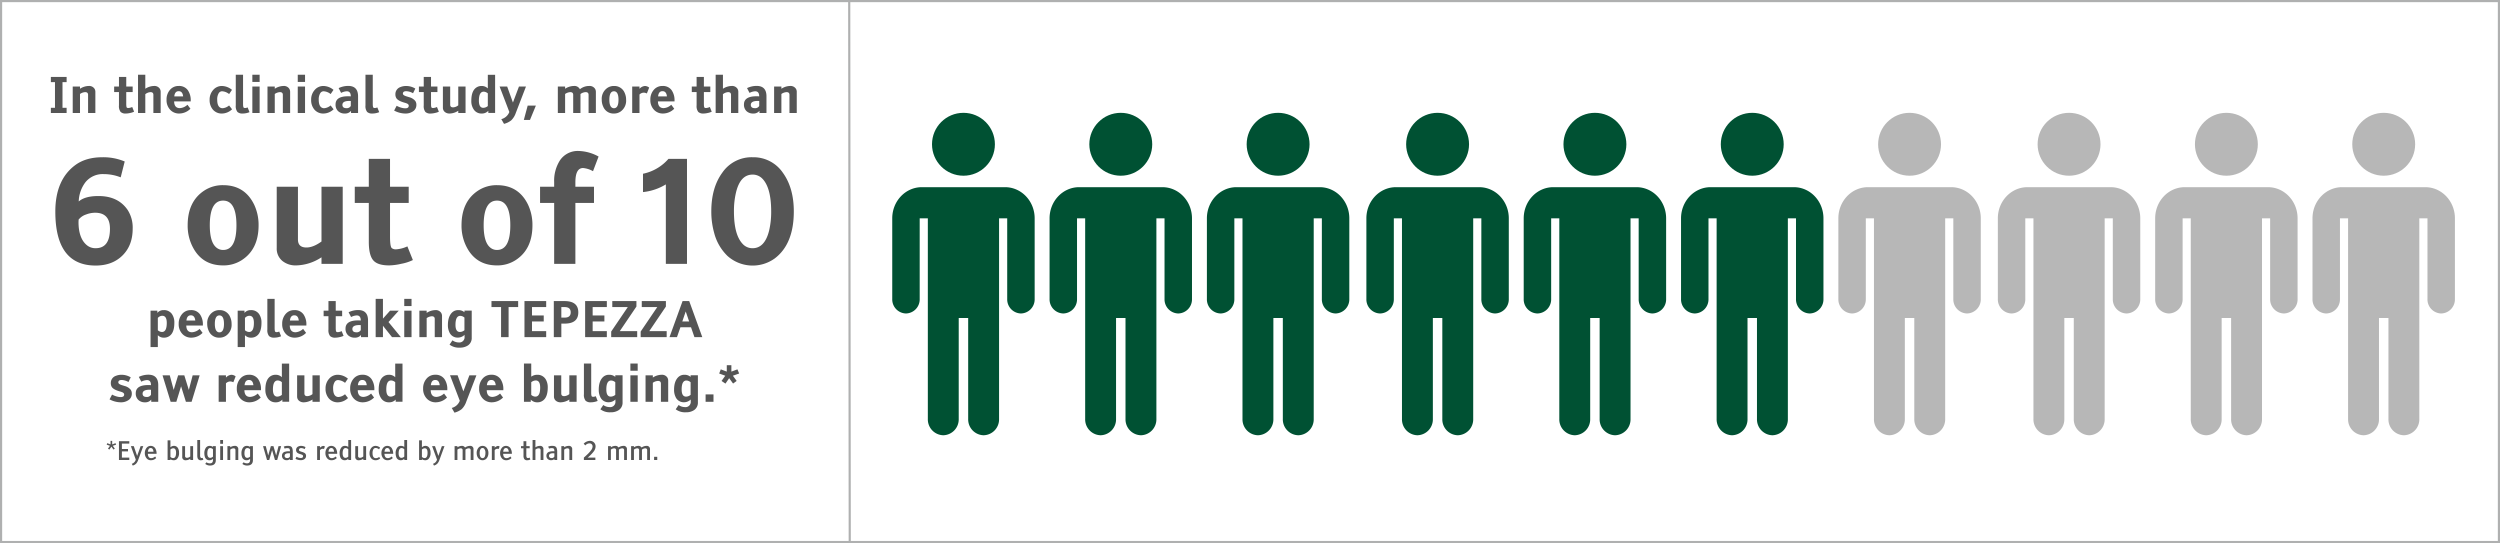
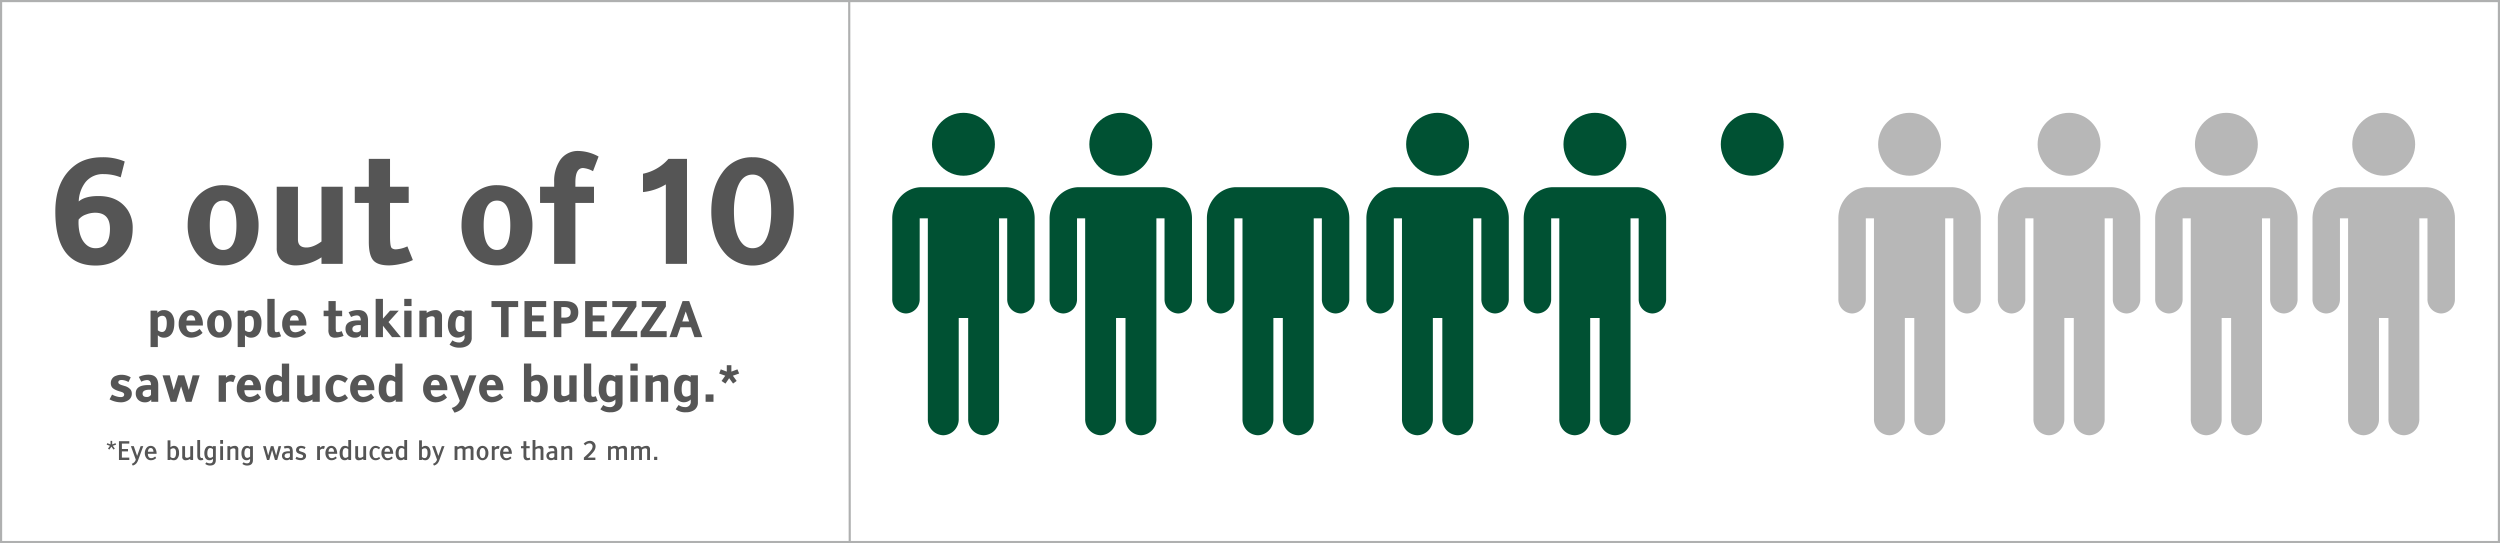
<svg xmlns="http://www.w3.org/2000/svg" width="1160" height="252.045" viewBox="0 0 1160 252.045">
  <rect x="0" y="0" width="1160" height="252.045" fill="#808080" stroke="none" />
  <g id="Group_15775" data-name="Group 15775" transform="translate(-557.817 3205.024)">
    <g id="Group_15773" data-name="Group 15773">
      <g id="Path_496" data-name="Path 496" transform="translate(557.817 -3205.024)" fill="#fff">
        <path d="M 1159.5 251.5 L 0.5 251.5 L 0.5 0.5 L 1159.5 0.5 L 1159.5 251.5 Z" stroke="none" />
        <path d="M 1 1 L 1 251 L 1159 251 L 1159 1 L 1 1 M 0 0 L 1160 0 L 1160 252 L 0 252 L 0 0 Z" stroke="none" fill="#afb0b0" />
      </g>
      <g id="Group_1262" data-name="Group 1262" transform="translate(951.854 -3204.459)">
        <path id="Line_8_Copy" data-name="Line 8 Copy" d="M1.248.5l.241,250.98" transform="translate(-1.248 -0.5)" fill="none" stroke="#afb0b0" stroke-linecap="square" stroke-width="1" />
      </g>
    </g>
    <g id="Group_15774" data-name="Group 15774">
      <g id="Group_1264" data-name="Group 1264" transform="translate(417.817 -6706.243)">
        <g id="noun_people_1255095" transform="translate(549 3547.943)">
          <g id="Group_1127" data-name="Group 1127" transform="translate(5 5.626)">
            <path id="Path_488" data-name="Path 488" d="M54.567,25.3H18.737C11.151,25.3,5,31.773,5,39.756H5v37.45a6.542,6.542,0,0,0,6.369,6.7h0a6.541,6.541,0,0,0,6.369-6.7V39.756h3.778v93.115a7.361,7.361,0,0,0,7.166,7.541h0a7.361,7.361,0,0,0,7.166-7.541V86.01h4.386v46.861a7.361,7.361,0,0,0,7.166,7.541h0a7.361,7.361,0,0,0,7.166-7.541V39.756h3.778v37.45a6.542,6.542,0,0,0,6.369,6.7h0a6.541,6.541,0,0,0,6.369-6.7V39.756h0c0-7.983-6.15-14.454-13.737-14.454H54.567Z" transform="translate(-5 9.198)" fill="#005133" />
            <circle id="Ellipse_210" data-name="Ellipse 210" cx="14.592" cy="14.592" r="14.592" transform="translate(18.45)" fill="#005133" />
          </g>
        </g>
        <g id="noun_people_1255095-2" data-name="noun_people_1255095" transform="translate(622 3547.943)">
          <g id="Group_1127-2" data-name="Group 1127" transform="translate(5 5.626)">
            <path id="Path_488-2" data-name="Path 488" d="M54.567,25.3H18.737C11.151,25.3,5,31.773,5,39.756H5v37.45a6.542,6.542,0,0,0,6.369,6.7h0a6.541,6.541,0,0,0,6.369-6.7V39.756h3.778v93.115a7.361,7.361,0,0,0,7.166,7.541h0a7.361,7.361,0,0,0,7.166-7.541V86.01h4.386v46.861a7.361,7.361,0,0,0,7.166,7.541h0a7.361,7.361,0,0,0,7.166-7.541V39.756h3.778v37.45a6.542,6.542,0,0,0,6.369,6.7h0a6.541,6.541,0,0,0,6.369-6.7V39.756h0c0-7.983-6.15-14.454-13.737-14.454H54.567Z" transform="translate(-5 9.198)" fill="#005133" />
            <circle id="Ellipse_210-2" data-name="Ellipse 210" cx="14.592" cy="14.592" r="14.592" transform="translate(18.45)" fill="#005133" />
          </g>
        </g>
        <g id="noun_people_1255095-3" data-name="noun_people_1255095" transform="translate(695 3547.943)">
          <g id="Group_1127-3" data-name="Group 1127" transform="translate(5 5.626)">
            <path id="Path_488-3" data-name="Path 488" d="M54.567,25.3H18.737C11.151,25.3,5,31.773,5,39.756H5v37.45a6.542,6.542,0,0,0,6.369,6.7h0a6.541,6.541,0,0,0,6.369-6.7V39.756h3.778v93.115a7.361,7.361,0,0,0,7.166,7.541h0a7.361,7.361,0,0,0,7.166-7.541V86.01h4.386v46.861a7.361,7.361,0,0,0,7.166,7.541h0a7.361,7.361,0,0,0,7.166-7.541V39.756h3.778v37.45a6.542,6.542,0,0,0,6.369,6.7h0a6.541,6.541,0,0,0,6.369-6.7V39.756h0c0-7.983-6.15-14.454-13.737-14.454H54.567Z" transform="translate(-5 9.198)" fill="#005133" />
-             <circle id="Ellipse_210-3" data-name="Ellipse 210" cx="14.592" cy="14.592" r="14.592" transform="translate(18.45)" fill="#005133" />
          </g>
        </g>
        <g id="noun_people_1255095-4" data-name="noun_people_1255095" transform="translate(769 3547.943)">
          <g id="Group_1127-4" data-name="Group 1127" transform="translate(5 5.626)">
            <path id="Path_488-4" data-name="Path 488" d="M54.567,25.3H18.737C11.151,25.3,5,31.773,5,39.756H5v37.45a6.542,6.542,0,0,0,6.369,6.7h0a6.541,6.541,0,0,0,6.369-6.7V39.756h3.778v93.115a7.361,7.361,0,0,0,7.166,7.541h0a7.361,7.361,0,0,0,7.166-7.541V86.01h4.386v46.861a7.361,7.361,0,0,0,7.166,7.541h0a7.361,7.361,0,0,0,7.166-7.541V39.756h3.778v37.45a6.542,6.542,0,0,0,6.369,6.7h0a6.541,6.541,0,0,0,6.369-6.7V39.756h0c0-7.983-6.15-14.454-13.737-14.454H54.567Z" transform="translate(-5 9.198)" fill="#005133" />
            <circle id="Ellipse_210-4" data-name="Ellipse 210" cx="14.592" cy="14.592" r="14.592" transform="translate(18.45)" fill="#005133" />
          </g>
        </g>
        <g id="noun_people_1255095-5" data-name="noun_people_1255095" transform="translate(842 3547.943)">
          <g id="Group_1127-5" data-name="Group 1127" transform="translate(5 5.626)">
            <path id="Path_488-5" data-name="Path 488" d="M54.567,25.3H18.737C11.151,25.3,5,31.773,5,39.756H5v37.45a6.542,6.542,0,0,0,6.369,6.7h0a6.541,6.541,0,0,0,6.369-6.7V39.756h3.778v93.115a7.361,7.361,0,0,0,7.166,7.541h0a7.361,7.361,0,0,0,7.166-7.541V86.01h4.386v46.861a7.361,7.361,0,0,0,7.166,7.541h0a7.361,7.361,0,0,0,7.166-7.541V39.756h3.778v37.45a6.542,6.542,0,0,0,6.369,6.7h0a6.541,6.541,0,0,0,6.369-6.7V39.756h0c0-7.983-6.15-14.454-13.737-14.454H54.567Z" transform="translate(-5 9.198)" fill="#005133" />
            <circle id="Ellipse_210-5" data-name="Ellipse 210" cx="14.592" cy="14.592" r="14.592" transform="translate(18.45)" fill="#005133" />
          </g>
        </g>
        <g id="noun_people_1255095-6" data-name="noun_people_1255095" transform="translate(915 3547.943)">
          <g id="Group_1127-6" data-name="Group 1127" transform="translate(5 5.626)">
-             <path id="Path_488-6" data-name="Path 488" d="M54.567,25.3H18.737C11.151,25.3,5,31.773,5,39.756H5v37.45a6.542,6.542,0,0,0,6.369,6.7h0a6.541,6.541,0,0,0,6.369-6.7V39.756h3.778v93.115a7.361,7.361,0,0,0,7.166,7.541h0a7.361,7.361,0,0,0,7.166-7.541V86.01h4.386v46.861a7.361,7.361,0,0,0,7.166,7.541h0a7.361,7.361,0,0,0,7.166-7.541V39.756h3.778v37.45a6.542,6.542,0,0,0,6.369,6.7h0a6.541,6.541,0,0,0,6.369-6.7V39.756h0c0-7.983-6.15-14.454-13.737-14.454H54.567Z" transform="translate(-5 9.198)" fill="#005133" />
            <circle id="Ellipse_210-6" data-name="Ellipse 210" cx="14.592" cy="14.592" r="14.592" transform="translate(18.45)" fill="#005133" />
          </g>
        </g>
        <g id="noun_people_1255095-7" data-name="noun_people_1255095" transform="translate(988 3547.943)">
          <g id="Group_1127-7" data-name="Group 1127" transform="translate(5 5.626)">
            <path id="Path_488-7" data-name="Path 488" d="M54.567,25.3H18.737C11.151,25.3,5,31.773,5,39.756H5v37.45a6.542,6.542,0,0,0,6.369,6.7h0a6.541,6.541,0,0,0,6.369-6.7V39.756h3.778v93.115a7.361,7.361,0,0,0,7.166,7.541h0a7.361,7.361,0,0,0,7.166-7.541V86.01h4.386v46.861a7.361,7.361,0,0,0,7.166,7.541h0a7.361,7.361,0,0,0,7.166-7.541V39.756h3.778v37.45a6.542,6.542,0,0,0,6.369,6.7h0a6.541,6.541,0,0,0,6.369-6.7V39.756h0c0-7.983-6.15-14.454-13.737-14.454H54.567Z" transform="translate(-5 9.198)" fill="#b7b7b7" />
            <circle id="Ellipse_210-7" data-name="Ellipse 210" cx="14.592" cy="14.592" r="14.592" transform="translate(18.45)" fill="#b7b7b7" />
          </g>
        </g>
        <g id="noun_people_1255095-8" data-name="noun_people_1255095" transform="translate(1062 3547.943)">
          <g id="Group_1127-8" data-name="Group 1127" transform="translate(5 5.626)">
            <path id="Path_488-8" data-name="Path 488" d="M54.567,25.3H18.737C11.151,25.3,5,31.773,5,39.756H5v37.45a6.542,6.542,0,0,0,6.369,6.7h0a6.541,6.541,0,0,0,6.369-6.7V39.756h3.778v93.115a7.361,7.361,0,0,0,7.166,7.541h0a7.361,7.361,0,0,0,7.166-7.541V86.01h4.386v46.861a7.361,7.361,0,0,0,7.166,7.541h0a7.361,7.361,0,0,0,7.166-7.541V39.756h3.778v37.45a6.542,6.542,0,0,0,6.369,6.7h0a6.541,6.541,0,0,0,6.369-6.7V39.756h0c0-7.983-6.15-14.454-13.737-14.454H54.567Z" transform="translate(-5 9.198)" fill="#b7b7b7" />
            <circle id="Ellipse_210-8" data-name="Ellipse 210" cx="14.592" cy="14.592" r="14.592" transform="translate(18.45)" fill="#b7b7b7" />
          </g>
        </g>
        <g id="noun_people_1255095-9" data-name="noun_people_1255095" transform="translate(1135 3547.943)">
          <g id="Group_1127-9" data-name="Group 1127" transform="translate(5 5.626)">
            <path id="Path_488-9" data-name="Path 488" d="M54.567,25.3H18.737C11.151,25.3,5,31.773,5,39.756H5v37.45a6.542,6.542,0,0,0,6.369,6.7h0a6.541,6.541,0,0,0,6.369-6.7V39.756h3.778v93.115a7.361,7.361,0,0,0,7.166,7.541h0a7.361,7.361,0,0,0,7.166-7.541V86.01h4.386v46.861a7.361,7.361,0,0,0,7.166,7.541h0a7.361,7.361,0,0,0,7.166-7.541V39.756h3.778v37.45a6.542,6.542,0,0,0,6.369,6.7h0a6.541,6.541,0,0,0,6.369-6.7V39.756h0c0-7.983-6.15-14.454-13.737-14.454H54.567Z" transform="translate(-5 9.198)" fill="#b7b7b7" />
            <circle id="Ellipse_210-9" data-name="Ellipse 210" cx="14.592" cy="14.592" r="14.592" transform="translate(18.45)" fill="#b7b7b7" />
          </g>
        </g>
        <g id="noun_people_1255095-10" data-name="noun_people_1255095" transform="translate(1208 3547.943)">
          <g id="Group_1127-10" data-name="Group 1127" transform="translate(5 5.626)">
            <path id="Path_488-10" data-name="Path 488" d="M54.567,25.3H18.737C11.151,25.3,5,31.773,5,39.756H5v37.45a6.542,6.542,0,0,0,6.369,6.7h0a6.541,6.541,0,0,0,6.369-6.7V39.756h3.778v93.115a7.361,7.361,0,0,0,7.166,7.541h0a7.361,7.361,0,0,0,7.166-7.541V86.01h4.386v46.861a7.361,7.361,0,0,0,7.166,7.541h0a7.361,7.361,0,0,0,7.166-7.541V39.756h3.778v37.45a6.542,6.542,0,0,0,6.369,6.7h0a6.541,6.541,0,0,0,6.369-6.7V39.756h0c0-7.983-6.15-14.454-13.737-14.454H54.567Z" transform="translate(-5 9.198)" fill="rgba(51,51,51,0.35)" />
            <circle id="Ellipse_210-10" data-name="Ellipse 210" cx="14.592" cy="14.592" r="14.592" transform="translate(18.45)" fill="rgba(51,51,51,0.35)" />
          </g>
        </g>
      </g>
      <g id="Group_15713" data-name="Group 15713" transform="translate(417.817 -3890.243)">
-         <path id="Path_6925" data-name="Path 6925" d="M27.235,9.094V14.8a3.027,3.027,0,0,0,1.909.809q2.235,0,2.235-4.2,0-3.313-2.066-3.313A2.747,2.747,0,0,0,27.235,9.094Zm0,8.007v5.525h-3.38V5.714H27.01V6.758a3.646,3.646,0,0,1,2.92-1.292,4.439,4.439,0,0,1,3.751,1.685,6.738,6.738,0,0,1,1.213,4.189q0,4.739-2.426,6.244a4.228,4.228,0,0,1-2.269.663A3.766,3.766,0,0,1,27.235,17.1Zm13.274-6.794h4.1q-.258-2.426-2.055-2.426Q40.734,7.881,40.509,10.307Zm6.109,3.863L48,16.023a7.4,7.4,0,0,1-5.222,2.224,5.512,5.512,0,0,1-4.122-1.685,6.444,6.444,0,0,1-1.741-4.717,6.751,6.751,0,0,1,1.539-4.515,5.107,5.107,0,0,1,4.1-1.864,4.9,4.9,0,0,1,4.256,1.988,8.137,8.137,0,0,1,1.325,4.84v.337h-7.7q.067,3.111,2.673,3.111A5.64,5.64,0,0,0,46.618,14.17Zm9.187-8.7a5.12,5.12,0,0,1,4.953,3.122,7.543,7.543,0,0,1,.7,3.268,6.112,6.112,0,0,1-2.7,5.559,5.338,5.338,0,0,1-2.954.831,5.1,5.1,0,0,1-4.941-3.133,7.37,7.37,0,0,1-.708-3.257,6.112,6.112,0,0,1,2.7-5.559A5.338,5.338,0,0,1,55.8,5.467Zm0,2.459q-2.123,0-2.123,3.931,0,2.639,1,3.5a1.644,1.644,0,0,0,1.123.427q2.123,0,2.123-3.931T55.8,7.926ZM67.664,9.094V14.8a3.027,3.027,0,0,0,1.909.809q2.235,0,2.235-4.2,0-3.313-2.066-3.313A2.747,2.747,0,0,0,67.664,9.094Zm0,8.007v5.525h-3.38V5.714H67.44V6.758a3.646,3.646,0,0,1,2.92-1.292,4.439,4.439,0,0,1,3.751,1.685,6.738,6.738,0,0,1,1.213,4.189q0,4.739-2.426,6.244a4.228,4.228,0,0,1-2.269.663A3.766,3.766,0,0,1,67.664,17.1Zm15.891-1.7.876,2.2a8.525,8.525,0,0,1-3.122.64,3.4,3.4,0,0,1-2.471-.73,4.361,4.361,0,0,1-.786-3.043V.256h3.38v13.4q0,1.595.3,1.853a1.03,1.03,0,0,0,.685.18A3.006,3.006,0,0,0,83.555,15.406Zm4.975-5.1h4.1q-.258-2.426-2.055-2.426Q88.755,7.881,88.531,10.307ZM94.64,14.17l1.381,1.853A7.4,7.4,0,0,1,90.8,18.247a5.512,5.512,0,0,1-4.122-1.685,6.444,6.444,0,0,1-1.741-4.717,6.751,6.751,0,0,1,1.539-4.515,5.107,5.107,0,0,1,4.1-1.864,4.9,4.9,0,0,1,4.256,1.988,8.137,8.137,0,0,1,1.325,4.84v.337h-7.7q.067,3.111,2.673,3.111A5.64,5.64,0,0,0,94.64,14.17Zm17.9,1.044.876,2.179a7.057,7.057,0,0,1-1.842.6,9.29,9.29,0,0,1-1.932.258,3.337,3.337,0,0,1-2.471-.741,4.411,4.411,0,0,1-.775-3.032V8.3h-2.235V5.714H106.4V1.278h3.38V5.714h2.976V8.3h-2.976v5.357q0,1.595.281,1.842a1.026,1.026,0,0,0,.708.191A4.956,4.956,0,0,0,112.541,15.215Zm4.369-6.536-1.157-2.224a10.3,10.3,0,0,1,4.414-1.022q4.6,0,4.6,4.84V18h-3.257V16.989a3.45,3.45,0,0,1-2.886,1.258,4.335,4.335,0,0,1-3.128-1.123,4.058,4.058,0,0,1-1.174-3.077q0-3.807,5.806-3.807.7,0,1.269.045,0-2.358-1.853-2.358A6.124,6.124,0,0,0,116.91,8.679Zm4.492,6.053V12.441a6.339,6.339,0,0,0-.674-.034q-3.223,0-3.223,1.819,0,1.539,1.9,1.539A2.12,2.12,0,0,0,121.4,14.732ZM140.011,18H135.9l-4.211-5.278V18h-3.38V.256h3.38V9.42L135,5.714h4.032L134.261,11Zm4.941-12.286V18h-3.38V5.714Zm0-2.134h-3.38V.256h3.38ZM159.1,8.229V18h-3.38V9.6q0-1.28-1.348-1.28a4.514,4.514,0,0,0-2.4.865V18h-3.38V5.714h3.38V6.758a7.584,7.584,0,0,1,4.021-1.292,2.952,2.952,0,0,1,2.74,1.325A2.74,2.74,0,0,1,159.1,8.229Zm10.4-1.774V5.7h3.38V18.18a4.162,4.162,0,0,1-1.7,3.639,6.577,6.577,0,0,1-3.863,1.056,7.127,7.127,0,0,1-4.728-1.4l1.348-1.988a4.915,4.915,0,0,0,2.853.977,2.437,2.437,0,0,0,2.763-2.751v-.786a4.417,4.417,0,0,1-3.178,1.292,4.089,4.089,0,0,1-3.908-2.594,7.375,7.375,0,0,1-.64-3.246q0-3.964,2.01-5.874a3.99,3.99,0,0,1,2.864-1.033A4.16,4.16,0,0,1,169.5,6.455Zm0,8.333V8.937a3.08,3.08,0,0,0-1.932-.809q-2.224,0-2.224,4.167,0,3.313,2.055,3.313A3.361,3.361,0,0,0,169.5,14.788ZM182.047,4.063V1.278h12.376V4.063h-4.436V18h-3.493V4.063Zm25.381,11.152V18H197.354V1.278h10.074V4.063h-6.581V7.949h5.447v2.785h-5.447v4.481Zm7.03-11.152V8.937h1.583q2.763,0,2.763-2.437t-2.763-2.437Zm-3.493-2.785h4.986q6.379,0,6.379,5.222T216,11.722h-1.539V18h-3.493Zm24.606,13.937V18H225.5V1.278h10.074V4.063H228.99V7.949h5.447v2.785H228.99v4.481ZM238.1,4.063V1.278h11.2V3.816l-7.715,11.4h8.075V18H237.593V15.417l7.693-11.354Zm13.679,0V1.278h11.2V3.816l-7.715,11.4h8.075V18H251.271V15.417l7.693-11.354Zm21.978,6.66-1.583-4.638-1.583,4.638Zm.876,2.7h-4.919L268.117,18h-3.47l6.064-16.722H273.8L279.864,18h-3.65ZM4.835,46.877,6,44.653a9.753,9.753,0,0,0,2.774,1.033A6.415,6.415,0,0,0,10,45.821q1.617,0,1.617-1.213,0-.6-.775-.988a9.139,9.139,0,0,0-1.292-.438q-3-.865-3.729-2.145a3.335,3.335,0,0,1-.4-1.718,3.46,3.46,0,0,1,2.4-3.38,7.006,7.006,0,0,1,2.662-.472,8.232,8.232,0,0,1,4.178,1.2l-1.056,2.167a6.942,6.942,0,0,0-3.122-.955q-1.583,0-1.583,1.134,0,.741,1.606,1.247l1.336.416a5.383,5.383,0,0,1,2.808,1.741,3.046,3.046,0,0,1,.505,1.831,3.467,3.467,0,0,1-1.651,3.043,6.1,6.1,0,0,1-3.47.955A11.18,11.18,0,0,1,4.835,46.877Zm14.734-8.2-1.157-2.224a10.3,10.3,0,0,1,4.414-1.022q4.6,0,4.6,4.84V48H24.174V46.989a3.45,3.45,0,0,1-2.886,1.258,4.335,4.335,0,0,1-3.128-1.123,4.058,4.058,0,0,1-1.174-3.077q0-3.807,5.806-3.807.7,0,1.269.045,0-2.358-1.853-2.358A6.124,6.124,0,0,0,19.57,38.679Zm4.492,6.053V42.441a6.339,6.339,0,0,0-.674-.034q-3.223,0-3.223,1.819,0,1.539,1.9,1.539A2.12,2.12,0,0,0,24.062,44.732ZM40.256,48l-2.235-7.187L35.82,48H33.181L29.408,35.714h3.358L34.585,42.5l2.066-6.783h2.864l2.1,6.783L43.4,35.714h3.246L42.9,48Zm18.586-8.569V48h-3.38V35.714h3.38v1.067a3.787,3.787,0,0,1,2.549-1.314,3.252,3.252,0,0,1,1.943.752l-1.067,2.729a3.361,3.361,0,0,0-1.437-.393A2.953,2.953,0,0,0,58.843,39.431Zm8.636.876h4.1q-.258-2.426-2.055-2.426Q67.7,37.881,67.479,40.307Zm6.109,3.863,1.381,1.853a7.4,7.4,0,0,1-5.222,2.224,5.512,5.512,0,0,1-4.122-1.685,6.444,6.444,0,0,1-1.741-4.717,6.751,6.751,0,0,1,1.539-4.515,5.107,5.107,0,0,1,4.1-1.864,4.9,4.9,0,0,1,4.256,1.988,8.137,8.137,0,0,1,1.325,4.84v.337H67.4q.067,3.111,2.673,3.111A5.64,5.64,0,0,0,73.588,44.17Zm11.2.606V38.915a3.027,3.027,0,0,0-1.909-.809q-2.235,0-2.235,4.2,0,3.3,2.066,3.3A3.476,3.476,0,0,0,84.785,44.777Zm0-8.176V30.278h3.38v17.71H85.01V46.978a4.011,4.011,0,0,1-3.1,1.269,4.2,4.2,0,0,1-3.627-1.831,6.805,6.805,0,0,1-1.157-4.043q0-4.694,2.4-6.233a4.2,4.2,0,0,1,2.28-.674A4.024,4.024,0,0,1,84.785,36.6Zm7.075,8.883V35.714h3.38v8.4q0,1.28,1.348,1.28a4.211,4.211,0,0,0,2.4-.955V35.714h3.38V48h-3.38V46.956a7.584,7.584,0,0,1-4.021,1.292,3.325,3.325,0,0,1-2.19-.7A2.524,2.524,0,0,1,91.86,45.484Zm22.225-.988,1.381,1.774a6.922,6.922,0,0,1-4.6,1.977,5.365,5.365,0,0,1-4.346-1.875,6.754,6.754,0,0,1-1.471-4.515,6.628,6.628,0,0,1,1.634-4.526,5.252,5.252,0,0,1,4.127-1.864,7.521,7.521,0,0,1,4.616,1.8L114.1,39.218a5.709,5.709,0,0,0-3.212-1.292,1.821,1.821,0,0,0-1.64.943,5.482,5.482,0,0,0-.674,2.987q0,2.572,1.134,3.481a2.194,2.194,0,0,0,1.415.449A5.351,5.351,0,0,0,114.085,44.5Zm5.986-4.189h4.1q-.258-2.426-2.055-2.426Q120.3,37.881,120.071,40.307Zm6.109,3.863,1.381,1.853a7.4,7.4,0,0,1-5.222,2.224,5.512,5.512,0,0,1-4.122-1.685,6.444,6.444,0,0,1-1.741-4.717,6.751,6.751,0,0,1,1.539-4.515,5.107,5.107,0,0,1,4.1-1.864,4.9,4.9,0,0,1,4.256,1.988,8.137,8.137,0,0,1,1.325,4.84v.337h-7.7q.067,3.111,2.673,3.111A5.64,5.64,0,0,0,126.181,44.17Zm11.2.606V38.915a3.027,3.027,0,0,0-1.909-.809q-2.235,0-2.235,4.2,0,3.3,2.066,3.3A3.476,3.476,0,0,0,137.377,44.777Zm0-8.176V30.278h3.38v17.71H137.6V46.978a4.011,4.011,0,0,1-3.1,1.269,4.2,4.2,0,0,1-3.627-1.831,6.805,6.805,0,0,1-1.157-4.043q0-4.694,2.4-6.233a4.2,4.2,0,0,1,2.28-.674A4.024,4.024,0,0,1,137.377,36.6Zm16.542,3.706h4.1q-.258-2.426-2.055-2.426Q154.145,37.881,153.92,40.307Zm6.109,3.863,1.381,1.853a7.4,7.4,0,0,1-5.222,2.224,5.512,5.512,0,0,1-4.122-1.685,6.444,6.444,0,0,1-1.741-4.717,6.751,6.751,0,0,1,1.539-4.515,5.107,5.107,0,0,1,4.1-1.864,4.9,4.9,0,0,1,4.256,1.988,8.137,8.137,0,0,1,1.325,4.84v.337h-7.7q.067,3.111,2.673,3.111A5.64,5.64,0,0,0,160.029,44.17Zm7.311,3.358-4.526-11.814h3.515L169,43.148l2.8-7.435h3.257L170.328,48a8.675,8.675,0,0,1-2.089,3.392,8.825,8.825,0,0,1-3.369,1.651l-1.258-2.19A5.4,5.4,0,0,0,167.34,47.528Zm12.578-7.221h4.1q-.258-2.426-2.055-2.426Q180.143,37.881,179.918,40.307Zm6.109,3.863,1.381,1.853a7.4,7.4,0,0,1-5.222,2.224,5.512,5.512,0,0,1-4.122-1.685,6.444,6.444,0,0,1-1.741-4.717,6.751,6.751,0,0,1,1.539-4.515,5.107,5.107,0,0,1,4.1-1.864,4.9,4.9,0,0,1,4.256,1.988,8.137,8.137,0,0,1,1.325,4.84v.337h-7.7q.067,3.111,2.673,3.111A5.64,5.64,0,0,0,186.028,44.17Zm14.465-5.245V44.8a3.027,3.027,0,0,0,1.909.809q2.235,0,2.235-4.2,0-3.313-2.066-3.313A3.408,3.408,0,0,0,200.493,38.926Zm-.225,8.063V48h-3.156V30.256h3.38v6.087a4.818,4.818,0,0,1,2.819-.876,4.411,4.411,0,0,1,4.167,2.617,7.131,7.131,0,0,1,.674,3.257q0,4.661-2.4,6.21a4.151,4.151,0,0,1-2.313.7A4.068,4.068,0,0,1,200.268,46.989Zm10.77-1.5V35.714h3.38v8.4q0,1.28,1.348,1.28a4.211,4.211,0,0,0,2.4-.955V35.714h3.38V48h-3.38V46.956a7.584,7.584,0,0,1-4.021,1.292,3.325,3.325,0,0,1-2.19-.7A2.524,2.524,0,0,1,211.038,45.484Zm19.4-.079.876,2.2a8.525,8.525,0,0,1-3.122.64,3.4,3.4,0,0,1-2.471-.73,4.361,4.361,0,0,1-.786-3.043V30.256h3.38v13.4q0,1.595.3,1.853a1.03,1.03,0,0,0,.685.18A3.006,3.006,0,0,0,230.433,45.406Zm9.052-8.951V35.7h3.38V48.18a4.162,4.162,0,0,1-1.7,3.639,6.577,6.577,0,0,1-3.863,1.056,7.127,7.127,0,0,1-4.728-1.4l1.348-1.988a4.915,4.915,0,0,0,2.853.977,2.437,2.437,0,0,0,2.763-2.751v-.786a4.417,4.417,0,0,1-3.178,1.292,4.089,4.089,0,0,1-3.908-2.594,7.375,7.375,0,0,1-.64-3.246q0-3.964,2.01-5.874a3.99,3.99,0,0,1,2.864-1.033A4.16,4.16,0,0,1,239.485,36.455Zm0,8.333V38.937a3.08,3.08,0,0,0-1.932-.809q-2.224,0-2.224,4.167,0,3.313,2.055,3.313A3.361,3.361,0,0,0,239.485,44.788Zm10.4-9.074V48H246.5V35.714Zm0-2.134H246.5V30.256h3.38Zm14.15,4.649V48h-3.38V39.6q0-1.28-1.348-1.28a4.514,4.514,0,0,0-2.4.865V48h-3.38V35.714h3.38v1.044a7.584,7.584,0,0,1,4.021-1.292,2.952,2.952,0,0,1,2.74,1.325A2.74,2.74,0,0,1,264.035,38.229Zm10.4-1.774V35.7h3.38V48.18a4.162,4.162,0,0,1-1.7,3.639,6.577,6.577,0,0,1-3.863,1.056,7.127,7.127,0,0,1-4.728-1.4l1.348-1.988a4.915,4.915,0,0,0,2.853.977,2.437,2.437,0,0,0,2.763-2.751v-.786a4.417,4.417,0,0,1-3.178,1.292,4.089,4.089,0,0,1-3.908-2.594,7.375,7.375,0,0,1-.64-3.246q0-3.964,2.01-5.874a3.99,3.99,0,0,1,2.864-1.033A4.16,4.16,0,0,1,274.434,36.455Zm0,8.333V38.937a3.08,3.08,0,0,0-1.932-.809q-2.224,0-2.224,4.167,0,3.313,2.055,3.313A3.361,3.361,0,0,0,274.434,44.788ZM285.058,48H281.4V44.575h3.661Zm10.759-9.669-1.673,1.213-1.819-2.493-1.707,2.516L288.8,38.342l1.729-2.437-2.83-1.022.741-1.932L291.224,34V31.02h2.134v2.987l2.808-1.056.809,1.932-2.92,1.022Z" transform="translate(186 823.647)" fill="#555" />
+         <path id="Path_6925" data-name="Path 6925" d="M27.235,9.094V14.8a3.027,3.027,0,0,0,1.909.809q2.235,0,2.235-4.2,0-3.313-2.066-3.313A2.747,2.747,0,0,0,27.235,9.094Zm0,8.007v5.525h-3.38V5.714H27.01V6.758a3.646,3.646,0,0,1,2.92-1.292,4.439,4.439,0,0,1,3.751,1.685,6.738,6.738,0,0,1,1.213,4.189q0,4.739-2.426,6.244a4.228,4.228,0,0,1-2.269.663A3.766,3.766,0,0,1,27.235,17.1Zm13.274-6.794h4.1q-.258-2.426-2.055-2.426Q40.734,7.881,40.509,10.307Zm6.109,3.863L48,16.023a7.4,7.4,0,0,1-5.222,2.224,5.512,5.512,0,0,1-4.122-1.685,6.444,6.444,0,0,1-1.741-4.717,6.751,6.751,0,0,1,1.539-4.515,5.107,5.107,0,0,1,4.1-1.864,4.9,4.9,0,0,1,4.256,1.988,8.137,8.137,0,0,1,1.325,4.84v.337h-7.7q.067,3.111,2.673,3.111A5.64,5.64,0,0,0,46.618,14.17Zm9.187-8.7a5.12,5.12,0,0,1,4.953,3.122,7.543,7.543,0,0,1,.7,3.268,6.112,6.112,0,0,1-2.7,5.559,5.338,5.338,0,0,1-2.954.831,5.1,5.1,0,0,1-4.941-3.133,7.37,7.37,0,0,1-.708-3.257,6.112,6.112,0,0,1,2.7-5.559A5.338,5.338,0,0,1,55.8,5.467Zm0,2.459q-2.123,0-2.123,3.931,0,2.639,1,3.5a1.644,1.644,0,0,0,1.123.427q2.123,0,2.123-3.931T55.8,7.926ZM67.664,9.094V14.8a3.027,3.027,0,0,0,1.909.809q2.235,0,2.235-4.2,0-3.313-2.066-3.313A2.747,2.747,0,0,0,67.664,9.094Zm0,8.007v5.525h-3.38V5.714H67.44V6.758a3.646,3.646,0,0,1,2.92-1.292,4.439,4.439,0,0,1,3.751,1.685,6.738,6.738,0,0,1,1.213,4.189q0,4.739-2.426,6.244a4.228,4.228,0,0,1-2.269.663A3.766,3.766,0,0,1,67.664,17.1Zm15.891-1.7.876,2.2a8.525,8.525,0,0,1-3.122.64,3.4,3.4,0,0,1-2.471-.73,4.361,4.361,0,0,1-.786-3.043V.256h3.38v13.4q0,1.595.3,1.853a1.03,1.03,0,0,0,.685.18A3.006,3.006,0,0,0,83.555,15.406Zm4.975-5.1h4.1q-.258-2.426-2.055-2.426Q88.755,7.881,88.531,10.307ZM94.64,14.17l1.381,1.853A7.4,7.4,0,0,1,90.8,18.247a5.512,5.512,0,0,1-4.122-1.685,6.444,6.444,0,0,1-1.741-4.717,6.751,6.751,0,0,1,1.539-4.515,5.107,5.107,0,0,1,4.1-1.864,4.9,4.9,0,0,1,4.256,1.988,8.137,8.137,0,0,1,1.325,4.84v.337h-7.7q.067,3.111,2.673,3.111A5.64,5.64,0,0,0,94.64,14.17Zm17.9,1.044.876,2.179a7.057,7.057,0,0,1-1.842.6,9.29,9.29,0,0,1-1.932.258,3.337,3.337,0,0,1-2.471-.741,4.411,4.411,0,0,1-.775-3.032V8.3h-2.235V5.714H106.4V1.278h3.38V5.714h2.976V8.3h-2.976v5.357q0,1.595.281,1.842a1.026,1.026,0,0,0,.708.191A4.956,4.956,0,0,0,112.541,15.215Zm4.369-6.536-1.157-2.224a10.3,10.3,0,0,1,4.414-1.022q4.6,0,4.6,4.84V18h-3.257V16.989a3.45,3.45,0,0,1-2.886,1.258,4.335,4.335,0,0,1-3.128-1.123,4.058,4.058,0,0,1-1.174-3.077q0-3.807,5.806-3.807.7,0,1.269.045,0-2.358-1.853-2.358A6.124,6.124,0,0,0,116.91,8.679Zm4.492,6.053V12.441a6.339,6.339,0,0,0-.674-.034q-3.223,0-3.223,1.819,0,1.539,1.9,1.539A2.12,2.12,0,0,0,121.4,14.732ZM140.011,18H135.9l-4.211-5.278V18h-3.38V.256h3.38V9.42L135,5.714h4.032L134.261,11Zm4.941-12.286V18h-3.38V5.714Zm0-2.134h-3.38V.256h3.38ZM159.1,8.229V18h-3.38V9.6q0-1.28-1.348-1.28a4.514,4.514,0,0,0-2.4.865V18h-3.38V5.714h3.38V6.758a7.584,7.584,0,0,1,4.021-1.292,2.952,2.952,0,0,1,2.74,1.325A2.74,2.74,0,0,1,159.1,8.229Zm10.4-1.774V5.7h3.38V18.18a4.162,4.162,0,0,1-1.7,3.639,6.577,6.577,0,0,1-3.863,1.056,7.127,7.127,0,0,1-4.728-1.4l1.348-1.988a4.915,4.915,0,0,0,2.853.977,2.437,2.437,0,0,0,2.763-2.751v-.786a4.417,4.417,0,0,1-3.178,1.292,4.089,4.089,0,0,1-3.908-2.594,7.375,7.375,0,0,1-.64-3.246q0-3.964,2.01-5.874a3.99,3.99,0,0,1,2.864-1.033A4.16,4.16,0,0,1,169.5,6.455Zm0,8.333V8.937a3.08,3.08,0,0,0-1.932-.809q-2.224,0-2.224,4.167,0,3.313,2.055,3.313A3.361,3.361,0,0,0,169.5,14.788ZM182.047,4.063V1.278h12.376V4.063h-4.436V18h-3.493V4.063Zm25.381,11.152V18H197.354V1.278h10.074V4.063h-6.581V7.949h5.447v2.785h-5.447v4.481Zm7.03-11.152V8.937h1.583q2.763,0,2.763-2.437t-2.763-2.437Zm-3.493-2.785h4.986q6.379,0,6.379,5.222T216,11.722h-1.539V18h-3.493Zm24.606,13.937V18H225.5V1.278h10.074V4.063H228.99V7.949h5.447v2.785H228.99v4.481ZM238.1,4.063V1.278h11.2V3.816l-7.715,11.4h8.075V18H237.593V15.417l7.693-11.354Zm13.679,0V1.278h11.2V3.816l-7.715,11.4h8.075V18H251.271V15.417l7.693-11.354Zm21.978,6.66-1.583-4.638-1.583,4.638Zm.876,2.7h-4.919L268.117,18h-3.47l6.064-16.722H273.8L279.864,18h-3.65ZM4.835,46.877,6,44.653a9.753,9.753,0,0,0,2.774,1.033A6.415,6.415,0,0,0,10,45.821q1.617,0,1.617-1.213,0-.6-.775-.988a9.139,9.139,0,0,0-1.292-.438q-3-.865-3.729-2.145a3.335,3.335,0,0,1-.4-1.718,3.46,3.46,0,0,1,2.4-3.38,7.006,7.006,0,0,1,2.662-.472,8.232,8.232,0,0,1,4.178,1.2l-1.056,2.167a6.942,6.942,0,0,0-3.122-.955q-1.583,0-1.583,1.134,0,.741,1.606,1.247l1.336.416a5.383,5.383,0,0,1,2.808,1.741,3.046,3.046,0,0,1,.505,1.831,3.467,3.467,0,0,1-1.651,3.043,6.1,6.1,0,0,1-3.47.955A11.18,11.18,0,0,1,4.835,46.877Zm14.734-8.2-1.157-2.224a10.3,10.3,0,0,1,4.414-1.022q4.6,0,4.6,4.84V48H24.174V46.989a3.45,3.45,0,0,1-2.886,1.258,4.335,4.335,0,0,1-3.128-1.123,4.058,4.058,0,0,1-1.174-3.077q0-3.807,5.806-3.807.7,0,1.269.045,0-2.358-1.853-2.358A6.124,6.124,0,0,0,19.57,38.679Zm4.492,6.053V42.441a6.339,6.339,0,0,0-.674-.034q-3.223,0-3.223,1.819,0,1.539,1.9,1.539A2.12,2.12,0,0,0,24.062,44.732ZM40.256,48l-2.235-7.187L35.82,48H33.181L29.408,35.714h3.358L34.585,42.5l2.066-6.783h2.864l2.1,6.783L43.4,35.714h3.246L42.9,48Zm18.586-8.569V48h-3.38V35.714h3.38v1.067a3.787,3.787,0,0,1,2.549-1.314,3.252,3.252,0,0,1,1.943.752l-1.067,2.729a3.361,3.361,0,0,0-1.437-.393A2.953,2.953,0,0,0,58.843,39.431Zm8.636.876h4.1q-.258-2.426-2.055-2.426Q67.7,37.881,67.479,40.307Zm6.109,3.863,1.381,1.853a7.4,7.4,0,0,1-5.222,2.224,5.512,5.512,0,0,1-4.122-1.685,6.444,6.444,0,0,1-1.741-4.717,6.751,6.751,0,0,1,1.539-4.515,5.107,5.107,0,0,1,4.1-1.864,4.9,4.9,0,0,1,4.256,1.988,8.137,8.137,0,0,1,1.325,4.84v.337H67.4q.067,3.111,2.673,3.111A5.64,5.64,0,0,0,73.588,44.17Zm11.2.606V38.915a3.027,3.027,0,0,0-1.909-.809q-2.235,0-2.235,4.2,0,3.3,2.066,3.3A3.476,3.476,0,0,0,84.785,44.777Zm0-8.176V30.278h3.38v17.71H85.01V46.978a4.011,4.011,0,0,1-3.1,1.269,4.2,4.2,0,0,1-3.627-1.831,6.805,6.805,0,0,1-1.157-4.043q0-4.694,2.4-6.233a4.2,4.2,0,0,1,2.28-.674A4.024,4.024,0,0,1,84.785,36.6Zm7.075,8.883V35.714h3.38v8.4q0,1.28,1.348,1.28a4.211,4.211,0,0,0,2.4-.955V35.714h3.38V48h-3.38V46.956a7.584,7.584,0,0,1-4.021,1.292,3.325,3.325,0,0,1-2.19-.7A2.524,2.524,0,0,1,91.86,45.484Zm22.225-.988,1.381,1.774a6.922,6.922,0,0,1-4.6,1.977,5.365,5.365,0,0,1-4.346-1.875,6.754,6.754,0,0,1-1.471-4.515,6.628,6.628,0,0,1,1.634-4.526,5.252,5.252,0,0,1,4.127-1.864,7.521,7.521,0,0,1,4.616,1.8L114.1,39.218a5.709,5.709,0,0,0-3.212-1.292,1.821,1.821,0,0,0-1.64.943,5.482,5.482,0,0,0-.674,2.987q0,2.572,1.134,3.481a2.194,2.194,0,0,0,1.415.449A5.351,5.351,0,0,0,114.085,44.5Zm5.986-4.189h4.1q-.258-2.426-2.055-2.426Q120.3,37.881,120.071,40.307Zm6.109,3.863,1.381,1.853a7.4,7.4,0,0,1-5.222,2.224,5.512,5.512,0,0,1-4.122-1.685,6.444,6.444,0,0,1-1.741-4.717,6.751,6.751,0,0,1,1.539-4.515,5.107,5.107,0,0,1,4.1-1.864,4.9,4.9,0,0,1,4.256,1.988,8.137,8.137,0,0,1,1.325,4.84v.337h-7.7q.067,3.111,2.673,3.111A5.64,5.64,0,0,0,126.181,44.17Zm11.2.606V38.915a3.027,3.027,0,0,0-1.909-.809q-2.235,0-2.235,4.2,0,3.3,2.066,3.3A3.476,3.476,0,0,0,137.377,44.777Zm0-8.176V30.278h3.38v17.71H137.6V46.978a4.011,4.011,0,0,1-3.1,1.269,4.2,4.2,0,0,1-3.627-1.831,6.805,6.805,0,0,1-1.157-4.043q0-4.694,2.4-6.233a4.2,4.2,0,0,1,2.28-.674A4.024,4.024,0,0,1,137.377,36.6Zm16.542,3.706h4.1q-.258-2.426-2.055-2.426Q154.145,37.881,153.92,40.307Zm6.109,3.863,1.381,1.853a7.4,7.4,0,0,1-5.222,2.224,5.512,5.512,0,0,1-4.122-1.685,6.444,6.444,0,0,1-1.741-4.717,6.751,6.751,0,0,1,1.539-4.515,5.107,5.107,0,0,1,4.1-1.864,4.9,4.9,0,0,1,4.256,1.988,8.137,8.137,0,0,1,1.325,4.84v.337h-7.7q.067,3.111,2.673,3.111A5.64,5.64,0,0,0,160.029,44.17Zm7.311,3.358-4.526-11.814h3.515L169,43.148l2.8-7.435h3.257L170.328,48a8.675,8.675,0,0,1-2.089,3.392,8.825,8.825,0,0,1-3.369,1.651l-1.258-2.19A5.4,5.4,0,0,0,167.34,47.528Zm12.578-7.221h4.1q-.258-2.426-2.055-2.426Q180.143,37.881,179.918,40.307Zm6.109,3.863,1.381,1.853a7.4,7.4,0,0,1-5.222,2.224,5.512,5.512,0,0,1-4.122-1.685,6.444,6.444,0,0,1-1.741-4.717,6.751,6.751,0,0,1,1.539-4.515,5.107,5.107,0,0,1,4.1-1.864,4.9,4.9,0,0,1,4.256,1.988,8.137,8.137,0,0,1,1.325,4.84v.337h-7.7q.067,3.111,2.673,3.111A5.64,5.64,0,0,0,186.028,44.17Zm14.465-5.245V44.8a3.027,3.027,0,0,0,1.909.809q2.235,0,2.235-4.2,0-3.313-2.066-3.313A3.408,3.408,0,0,0,200.493,38.926Zm-.225,8.063V48h-3.156V30.256h3.38v6.087a4.818,4.818,0,0,1,2.819-.876,4.411,4.411,0,0,1,4.167,2.617,7.131,7.131,0,0,1,.674,3.257q0,4.661-2.4,6.21a4.151,4.151,0,0,1-2.313.7A4.068,4.068,0,0,1,200.268,46.989Zm10.77-1.5V35.714h3.38v8.4q0,1.28,1.348,1.28a4.211,4.211,0,0,0,2.4-.955V35.714h3.38V48h-3.38V46.956a7.584,7.584,0,0,1-4.021,1.292,3.325,3.325,0,0,1-2.19-.7A2.524,2.524,0,0,1,211.038,45.484Zm19.4-.079.876,2.2a8.525,8.525,0,0,1-3.122.64,3.4,3.4,0,0,1-2.471-.73,4.361,4.361,0,0,1-.786-3.043V30.256h3.38v13.4q0,1.595.3,1.853a1.03,1.03,0,0,0,.685.18A3.006,3.006,0,0,0,230.433,45.406Zm9.052-8.951V35.7h3.38V48.18a4.162,4.162,0,0,1-1.7,3.639,6.577,6.577,0,0,1-3.863,1.056,7.127,7.127,0,0,1-4.728-1.4l1.348-1.988a4.915,4.915,0,0,0,2.853.977,2.437,2.437,0,0,0,2.763-2.751v-.786a4.417,4.417,0,0,1-3.178,1.292,4.089,4.089,0,0,1-3.908-2.594,7.375,7.375,0,0,1-.64-3.246q0-3.964,2.01-5.874a3.99,3.99,0,0,1,2.864-1.033A4.16,4.16,0,0,1,239.485,36.455Zm0,8.333V38.937a3.08,3.08,0,0,0-1.932-.809q-2.224,0-2.224,4.167,0,3.313,2.055,3.313A3.361,3.361,0,0,0,239.485,44.788Zm10.4-9.074V48H246.5V35.714Zm0-2.134H246.5V30.256h3.38Zm14.15,4.649V48h-3.38V39.6q0-1.28-1.348-1.28a4.514,4.514,0,0,0-2.4.865V48h-3.38V35.714h3.38v1.044a7.584,7.584,0,0,1,4.021-1.292,2.952,2.952,0,0,1,2.74,1.325Zm10.4-1.774V35.7h3.38V48.18a4.162,4.162,0,0,1-1.7,3.639,6.577,6.577,0,0,1-3.863,1.056,7.127,7.127,0,0,1-4.728-1.4l1.348-1.988a4.915,4.915,0,0,0,2.853.977,2.437,2.437,0,0,0,2.763-2.751v-.786a4.417,4.417,0,0,1-3.178,1.292,4.089,4.089,0,0,1-3.908-2.594,7.375,7.375,0,0,1-.64-3.246q0-3.964,2.01-5.874a3.99,3.99,0,0,1,2.864-1.033A4.16,4.16,0,0,1,274.434,36.455Zm0,8.333V38.937a3.08,3.08,0,0,0-1.932-.809q-2.224,0-2.224,4.167,0,3.313,2.055,3.313A3.361,3.361,0,0,0,274.434,44.788ZM285.058,48H281.4V44.575h3.661Zm10.759-9.669-1.673,1.213-1.819-2.493-1.707,2.516L288.8,38.342l1.729-2.437-2.83-1.022.741-1.932L291.224,34V31.02h2.134v2.987l2.808-1.056.809,1.932-2.92,1.022Z" transform="translate(186 823.647)" fill="#555" />
        <path id="Path_6928" data-name="Path 6928" d="M57.864,4.5,56,11.859a21.367,21.367,0,0,0-7.884-1.5,10.292,10.292,0,0,0-8.44,3.729,15.432,15.432,0,0,0-3.141,8.964q2.879-2.519,9.16-2.519,9.127,0,13.544,6.478a15.114,15.114,0,0,1,2.323,8.7q0,7.721-4.727,12.4T44.385,52.785q-18.713,0-18.713-25.027,0-14.82,9.356-21.657,4.907-3.566,12.5-3.566A25.707,25.707,0,0,1,57.864,4.5Zm-21.4,26.99v.556q-.033.327-.033.523,0,7.328,3.631,10.567a6.193,6.193,0,0,0,4.318,1.6q6.641,0,6.641-9.029,0-7.426-6.9-7.426a11.789,11.789,0,0,0-4.187.818A7.254,7.254,0,0,0,36.468,31.488Zm67.065-16q10.043,0,14.427,9.095a21.974,21.974,0,0,1,2.028,9.52q0,11.156-7.852,16.194a15.551,15.551,0,0,1-8.6,2.421q-10.043,0-14.395-9.127A21.469,21.469,0,0,1,87.078,34.1q0-11.156,7.852-16.194A15.551,15.551,0,0,1,103.534,15.49Zm0,7.165q-6.183,0-6.183,11.45,0,7.688,2.912,10.207a4.788,4.788,0,0,0,3.271,1.243q6.183,0,6.183-11.45T103.534,22.655ZM128.4,44.672V16.21h9.847V40.681q0,3.729,3.926,3.729,3.173,0,7-2.781V16.21h9.847V52h-9.847V48.958a22.092,22.092,0,0,1-11.712,3.762,9.685,9.685,0,0,1-6.379-2.028A7.352,7.352,0,0,1,128.4,44.672Zm60.621-.785,2.552,6.347a20.557,20.557,0,0,1-5.365,1.734,27.061,27.061,0,0,1-5.627.752q-5.136,0-7.2-2.159-2.257-2.323-2.257-8.833V23.734h-6.51V16.21h6.51V3.288h9.847V16.21h8.669v7.524H180.97v15.6q0,4.646.818,5.365a2.99,2.99,0,0,0,2.061.556A14.437,14.437,0,0,0,189.018,43.887ZM230.6,15.49q10.043,0,14.427,9.095a21.974,21.974,0,0,1,2.028,9.52q0,11.156-7.852,16.194a15.551,15.551,0,0,1-8.6,2.421q-10.043,0-14.395-9.127a21.469,21.469,0,0,1-2.061-9.487q0-11.156,7.852-16.194A15.551,15.551,0,0,1,230.6,15.49Zm0,7.165q-6.183,0-6.183,11.45,0,7.688,2.912,10.207a4.788,4.788,0,0,0,3.271,1.243q6.183,0,6.183-11.45T230.6,22.655ZM277.74,2.208l-2.584,6.8a11.348,11.348,0,0,0-4.613-1.472q-3.566,0-3.566,6.674v2h8.637v7.524h-8.637V52H257.13V23.734h-6.543V16.21h6.543V14.051a17.577,17.577,0,0,1,2.584-9.913,9.93,9.93,0,0,1,8.768-4.515A20.237,20.237,0,0,1,277.74,2.208Zm41.024,1.08V52H308.95V15.13a25.322,25.322,0,0,1-10.6,3.566V10.19a21.3,21.3,0,0,0,11.81-6.9Zm30.425,7.3q-5.66,0-7.655,8.179a36.791,36.791,0,0,0-.981,8.9q0,10.665,3.893,14.918a6.117,6.117,0,0,0,4.744,2.159q5.66,0,7.688-8.211a37.847,37.847,0,0,0,.949-8.866q0-10.665-3.86-14.951A6.258,6.258,0,0,0,349.189,10.583Zm0-8.048a16.468,16.468,0,0,1,14.067,7.2q5.071,7.034,5.071,17.928,0,15.18-8.9,21.854a17.515,17.515,0,0,1-21.821-1.145,22.761,22.761,0,0,1-6.249-10.8,36.41,36.41,0,0,1-1.309-9.913q0-10.959,5.071-17.928A16.468,16.468,0,0,1,349.189,2.535Z" transform="translate(140 755.647)" fill="#555" />
-         <path id="Path_6929" data-name="Path 6929" d="M16,15.6h1.909V18H10.6V15.6h1.909V3.681H10.6v-2.4h7.311v2.4H16ZM31.249,8.229V18h-3.38V9.6q0-1.28-1.348-1.28a4.514,4.514,0,0,0-2.4.865V18h-3.38V5.714h3.38V6.758a7.584,7.584,0,0,1,4.021-1.292,2.952,2.952,0,0,1,2.74,1.325A2.74,2.74,0,0,1,31.249,8.229Zm17.093,6.985.876,2.179a7.057,7.057,0,0,1-1.842.6,9.29,9.29,0,0,1-1.932.258,3.337,3.337,0,0,1-2.471-.741,4.411,4.411,0,0,1-.775-3.032V8.3H39.964V5.714H42.2V1.278h3.38V5.714h2.976V8.3H45.579v5.357q0,1.595.281,1.842a1.026,1.026,0,0,0,.708.191A4.956,4.956,0,0,0,48.342,15.215ZM61.549,8.229V18h-3.38V9.6q0-1.28-1.348-1.28a4.211,4.211,0,0,0-2.4.955V18h-3.38V.256h3.38v6.5a7.584,7.584,0,0,1,4.021-1.292,2.952,2.952,0,0,1,2.74,1.325A2.74,2.74,0,0,1,61.549,8.229Zm6.323,2.078h4.1q-.258-2.426-2.055-2.426Q68.1,7.881,67.871,10.307Zm6.109,3.863,1.381,1.853a7.4,7.4,0,0,1-5.222,2.224,5.512,5.512,0,0,1-4.122-1.685,6.444,6.444,0,0,1-1.741-4.717,6.751,6.751,0,0,1,1.539-4.515,5.107,5.107,0,0,1,4.1-1.864,4.9,4.9,0,0,1,4.256,1.988,8.137,8.137,0,0,1,1.325,4.84v.337h-7.7q.067,3.111,2.673,3.111A5.64,5.64,0,0,0,73.981,14.17ZM93.3,14.5l1.381,1.774a6.922,6.922,0,0,1-4.6,1.977,5.365,5.365,0,0,1-4.346-1.875,6.754,6.754,0,0,1-1.471-4.515,6.628,6.628,0,0,1,1.634-4.526,5.252,5.252,0,0,1,4.127-1.864,7.521,7.521,0,0,1,4.616,1.8L93.308,9.218A5.709,5.709,0,0,0,90.1,7.926a1.821,1.821,0,0,0-1.64.943,5.482,5.482,0,0,0-.674,2.987q0,2.572,1.134,3.481a2.194,2.194,0,0,0,1.415.449A5.351,5.351,0,0,0,93.3,14.5Zm8.6.91.876,2.2a8.525,8.525,0,0,1-3.122.64,3.4,3.4,0,0,1-2.471-.73,4.361,4.361,0,0,1-.786-3.043V.256h3.38v13.4q0,1.595.3,1.853a1.03,1.03,0,0,0,.685.18A3.006,3.006,0,0,0,101.9,15.406Zm5.57-9.692V18h-3.38V5.714Zm0-2.134h-3.38V.256h3.38Zm14.15,4.649V18h-3.38V9.6q0-1.28-1.348-1.28a4.514,4.514,0,0,0-2.4.865V18h-3.38V5.714h3.38V6.758a7.584,7.584,0,0,1,4.021-1.292,2.952,2.952,0,0,1,2.74,1.325A2.74,2.74,0,0,1,121.62,8.229Zm6.918-2.516V18h-3.38V5.714Zm0-2.134h-3.38V.256h3.38ZM140.409,14.5l1.381,1.774a6.922,6.922,0,0,1-4.6,1.977,5.365,5.365,0,0,1-4.346-1.875,6.754,6.754,0,0,1-1.471-4.515A6.628,6.628,0,0,1,133,7.331a5.252,5.252,0,0,1,4.127-1.864,7.521,7.521,0,0,1,4.616,1.8L140.42,9.218a5.709,5.709,0,0,0-3.212-1.292,1.821,1.821,0,0,0-1.64.943,5.482,5.482,0,0,0-.674,2.987q0,2.572,1.134,3.481a2.194,2.194,0,0,0,1.415.449A5.351,5.351,0,0,0,140.409,14.5Zm4.874-5.817-1.157-2.224a10.3,10.3,0,0,1,4.414-1.022q4.6,0,4.6,4.84V18h-3.257V16.989A3.45,3.45,0,0,1,147,18.247a4.335,4.335,0,0,1-3.128-1.123,4.057,4.057,0,0,1-1.174-3.077q0-3.807,5.806-3.807.7,0,1.269.045,0-2.358-1.853-2.358A6.124,6.124,0,0,0,145.283,8.679Zm4.492,6.053V12.441a6.339,6.339,0,0,0-.674-.034q-3.223,0-3.223,1.819,0,1.539,1.9,1.539A2.12,2.12,0,0,0,149.775,14.732Zm12.309.674.876,2.2a8.525,8.525,0,0,1-3.122.64,3.4,3.4,0,0,1-2.471-.73,4.361,4.361,0,0,1-.786-3.043V.256h3.38v13.4q0,1.595.3,1.853a1.03,1.03,0,0,0,.685.18A3.006,3.006,0,0,0,162.084,15.406Zm7.794,1.471,1.168-2.224a9.753,9.753,0,0,0,2.774,1.033,6.415,6.415,0,0,0,1.224.135q1.617,0,1.617-1.213,0-.6-.775-.988a9.139,9.139,0,0,0-1.292-.438q-3-.865-3.729-2.145a3.335,3.335,0,0,1-.4-1.718,3.46,3.46,0,0,1,2.4-3.38,7.006,7.006,0,0,1,2.662-.472,8.232,8.232,0,0,1,4.178,1.2l-1.056,2.167a6.942,6.942,0,0,0-3.122-.955q-1.583,0-1.583,1.134,0,.741,1.606,1.247l1.336.416a5.383,5.383,0,0,1,2.808,1.741,3.046,3.046,0,0,1,.505,1.831,3.467,3.467,0,0,1-1.651,3.043,6.1,6.1,0,0,1-3.47.955A11.18,11.18,0,0,1,169.878,16.877Zm19.878-1.662.876,2.179a7.057,7.057,0,0,1-1.842.6,9.29,9.29,0,0,1-1.932.258,3.337,3.337,0,0,1-2.471-.741,4.411,4.411,0,0,1-.775-3.032V8.3h-2.235V5.714h2.235V1.278h3.38V5.714h2.976V8.3h-2.976v5.357q0,1.595.281,1.842a1.026,1.026,0,0,0,.708.191A4.956,4.956,0,0,0,189.756,15.215Zm2.751.27V5.714h3.38v8.4q0,1.28,1.348,1.28a4.211,4.211,0,0,0,2.4-.955V5.714h3.38V18h-3.38V16.956a7.584,7.584,0,0,1-4.021,1.292,3.325,3.325,0,0,1-2.19-.7A2.524,2.524,0,0,1,192.507,15.484Zm20.844-.708V8.915a3.027,3.027,0,0,0-1.909-.809q-2.235,0-2.235,4.2,0,3.3,2.066,3.3A3.476,3.476,0,0,0,213.351,14.777Zm0-8.176V.278h3.38v17.71h-3.156V16.978a4.011,4.011,0,0,1-3.1,1.269,4.2,4.2,0,0,1-3.627-1.831,6.805,6.805,0,0,1-1.157-4.043q0-4.694,2.4-6.233a4.2,4.2,0,0,1,2.28-.674A4.024,4.024,0,0,1,213.351,6.6Zm9.984,10.927L218.809,5.714h3.515L225,13.148l2.8-7.435h3.257L226.322,18a8.675,8.675,0,0,1-2.089,3.392,8.825,8.825,0,0,1-3.369,1.651l-1.258-2.19A5.4,5.4,0,0,0,223.335,17.528Zm9.58,3.672h-2.853l1.786-6.626h3.8ZM256.341,9.2V18h-3.38V9.6q0-1.28-1.348-1.28a4.514,4.514,0,0,0-2.4.865V18h-3.38V5.714h3.38V6.758a7.584,7.584,0,0,1,4.021-1.292,2.817,2.817,0,0,1,2.841,1.516,6.683,6.683,0,0,1,4.3-1.516,2.983,2.983,0,0,1,2.74,1.325,2.778,2.778,0,0,1,.371,1.438V18H260.1V9.6q0-1.28-1.348-1.28A4.331,4.331,0,0,0,256.341,9.2Zm15.521-3.729a5.12,5.12,0,0,1,4.953,3.122,7.543,7.543,0,0,1,.7,3.268,6.112,6.112,0,0,1-2.7,5.559,5.338,5.338,0,0,1-2.954.831,5.1,5.1,0,0,1-4.941-3.133,7.37,7.37,0,0,1-.708-3.257,6.112,6.112,0,0,1,2.7-5.559A5.338,5.338,0,0,1,271.862,5.467Zm0,2.459q-2.123,0-2.123,3.931,0,2.639,1,3.5a1.644,1.644,0,0,0,1.123.427q2.123,0,2.123-3.931T271.862,7.926Zm11.859,1.5V18h-3.38V5.714h3.38V6.781a3.787,3.787,0,0,1,2.549-1.314,3.252,3.252,0,0,1,1.943.752l-1.067,2.729a3.36,3.36,0,0,0-1.437-.393A2.953,2.953,0,0,0,283.721,9.431Zm8.636.876h4.1Q296.2,7.881,294.4,7.881,292.582,7.881,292.357,10.307Zm6.109,3.863,1.381,1.853a7.4,7.4,0,0,1-5.222,2.224,5.512,5.512,0,0,1-4.122-1.685,6.444,6.444,0,0,1-1.741-4.717A6.751,6.751,0,0,1,290.3,7.331a5.107,5.107,0,0,1,4.1-1.864,4.9,4.9,0,0,1,4.256,1.988,8.137,8.137,0,0,1,1.325,4.84v.337h-7.7q.067,3.111,2.673,3.111A5.64,5.64,0,0,0,298.467,14.17Zm17.9,1.044.876,2.179a7.057,7.057,0,0,1-1.842.6,9.29,9.29,0,0,1-1.932.258A3.337,3.337,0,0,1,311,17.506a4.411,4.411,0,0,1-.775-3.032V8.3H307.99V5.714h2.235V1.278h3.38V5.714h2.976V8.3h-2.976v5.357q0,1.595.281,1.842a1.026,1.026,0,0,0,.708.191A4.956,4.956,0,0,0,316.368,15.215Zm13.207-6.985V18h-3.38V9.6q0-1.28-1.348-1.28a4.211,4.211,0,0,0-2.4.955V18h-3.38V.256h3.38v6.5a7.584,7.584,0,0,1,4.021-1.292,2.952,2.952,0,0,1,2.74,1.325A2.74,2.74,0,0,1,329.575,8.229Zm5.211.449-1.157-2.224a10.3,10.3,0,0,1,4.414-1.022q4.6,0,4.6,4.84V18h-3.257V16.989a3.45,3.45,0,0,1-2.886,1.258,4.335,4.335,0,0,1-3.128-1.123,4.058,4.058,0,0,1-1.174-3.077q0-3.807,5.806-3.807.7,0,1.269.045,0-2.358-1.853-2.358A6.124,6.124,0,0,0,334.786,8.679Zm4.492,6.053V12.441a6.339,6.339,0,0,0-.674-.034q-3.223,0-3.223,1.819,0,1.539,1.9,1.539A2.12,2.12,0,0,0,339.278,14.732Zm17.418-6.5V18h-3.38V9.6q0-1.28-1.348-1.28a4.514,4.514,0,0,0-2.4.865V18h-3.38V5.714h3.38V6.758a7.584,7.584,0,0,1,4.021-1.292,2.952,2.952,0,0,1,2.74,1.325A2.74,2.74,0,0,1,356.7,8.229Z" transform="translate(153 719.647)" fill="#555" />
        <g id="Group_15712" data-name="Group 15712" transform="translate(491.183 2832.243)">
          <path id="Path_6926" data-name="Path 6926" d="M5.994,10.887V12h-4.8V3.275h4.8V4.389H2.561V6.92H5.4V8.033H2.561v2.854ZM9,11.83,6.727,5.59H8.074l1.553,4.529L11.25,5.59h1.219l-2.355,6.422A4.924,4.924,0,0,1,9.2,13.652a3.442,3.442,0,0,1-1.611.932l-.445-.809A2.8,2.8,0,0,0,9,11.83Zm8.977-1.453.492.721a3.362,3.362,0,0,1-2.455,1.025,2.512,2.512,0,0,1-2.062-.973,3.651,3.651,0,0,1-.75-2.355,3.713,3.713,0,0,1,.762-2.361,2.377,2.377,0,0,1,1.957-.973,2.467,2.467,0,0,1,2.35,1.6,4.916,4.916,0,0,1,.387,2.074H14.6q.076,2.027,1.605,2.027A2.9,2.9,0,0,0,17.977,10.377ZM14.625,8.186h2.6q-.182-1.729-1.3-1.729T14.625,8.186Zm10.453-5.3V6.135a2.239,2.239,0,0,1,1.635-.674,2.026,2.026,0,0,1,1.828.984,3.932,3.932,0,0,1,.533,2.127,3.9,3.9,0,0,1-1.037,3.064,2.1,2.1,0,0,1-1.436.486,2.7,2.7,0,0,1-1.523-.463V12H23.766V2.883Q24.123,2.877,25.078,2.883Zm0,4.266v3.416a1.835,1.835,0,0,0,1.225.563q1.389,0,1.389-2.514,0-2.039-1.3-2.039A2,2,0,0,0,25.078,7.148Zm5.479,3.316V5.59h1.313v4.465a.824.824,0,0,0,.926.938,2.34,2.34,0,0,0,1.488-.615V5.59H35.6V12H34.283v-.551a3.648,3.648,0,0,1-2.033.674A1.481,1.481,0,0,1,30.557,10.465Zm9.475.551.328.867a2.762,2.762,0,0,1-1.113.24,1.432,1.432,0,0,1-1.523-.908A3.851,3.851,0,0,1,37.541,9.9V2.742h1.313V9.768a1.693,1.693,0,0,0,.281,1.172.64.64,0,0,0,.463.158A1.32,1.32,0,0,0,40.031,11.016Zm4.793-.574V7.031a1.856,1.856,0,0,0-1.23-.562q-1.389,0-1.389,2.508a3.123,3.123,0,0,0,.252,1.336,1.1,1.1,0,0,0,1.049.7A1.98,1.98,0,0,0,44.824,10.441Zm-3.041,2.637a2.967,2.967,0,0,0,1.629.492q1.412,0,1.412-1.576v-.545a2.277,2.277,0,0,1-1.635.674,2.1,2.1,0,0,1-2.127-1.6,4.627,4.627,0,0,1-.24-1.506,4.338,4.338,0,0,1,.715-2.707,2.118,2.118,0,0,1,1.758-.85,2.643,2.643,0,0,1,1.529.475V5.59h1.313v6.457q0,2.537-2.725,2.537a3.362,3.362,0,0,1-1.459-.322,4.477,4.477,0,0,1-.721-.428Zm7.705-8.6H48.176V2.742h1.313Zm0,1.113V12H48.176V5.59Zm7.072,1.529V12H55.248V7.541a.826.826,0,0,0-.926-.943,2.351,2.351,0,0,0-1.482.615V12H51.527V5.59H52.84v.545a3.629,3.629,0,0,1,2.033-.674A1.479,1.479,0,0,1,56.561,7.119Zm5.484,3.322V7.031a1.856,1.856,0,0,0-1.23-.562q-1.389,0-1.389,2.508a3.123,3.123,0,0,0,.252,1.336,1.1,1.1,0,0,0,1.049.7A1.98,1.98,0,0,0,62.045,10.441ZM59,13.078a2.967,2.967,0,0,0,1.629.492q1.412,0,1.412-1.576v-.545a2.277,2.277,0,0,1-1.635.674,2.1,2.1,0,0,1-2.127-1.6,4.627,4.627,0,0,1-.24-1.506,4.338,4.338,0,0,1,.715-2.707,2.118,2.118,0,0,1,1.758-.85,2.643,2.643,0,0,1,1.529.475V5.59h1.313v6.457q0,2.537-2.725,2.537a3.362,3.362,0,0,1-1.459-.322,4.477,4.477,0,0,1-.721-.428ZM73.582,12,72.246,7.395,70.928,12H69.891l-1.84-6.41h1.277l1.113,4.342,1.23-4.342h1.213l1.248,4.342,1.1-4.342h1.219L74.619,12Zm6.955-1.611V8.93a2.819,2.819,0,0,0-.574-.053q-1.91,0-1.91,1.236a.914.914,0,0,0,.557.873,1.441,1.441,0,0,0,.662.141A1.353,1.353,0,0,0,80.537,10.389ZM78.088,6.732,77.666,5.8A4.531,4.531,0,0,1,79.5,5.449a3.486,3.486,0,0,1,1.248.176,1.48,1.48,0,0,1,.841.864A5.011,5.011,0,0,1,81.844,8.3V12H80.537v-.422a2.312,2.312,0,0,1-1.488.533,2.252,2.252,0,0,1-1.588-.545,2.01,2.01,0,0,1-.615-1.553A1.814,1.814,0,0,1,78.352,8.15a5.541,5.541,0,0,1,1.518-.193q.363,0,.668.023,0-1.107-.434-1.336a1.877,1.877,0,0,0-.809-.135A3.079,3.079,0,0,0,78.088,6.732Zm5.027,4.746.475-.984a3.818,3.818,0,0,0,1.957.592q1.078,0,1.078-.85a.714.714,0,0,0-.445-.645,5.91,5.91,0,0,0-.8-.287,8.015,8.015,0,0,1-.955-.346,1.923,1.923,0,0,1-.785-.627,1.627,1.627,0,0,1-.258-.961A1.731,1.731,0,0,1,84.422,5.73a3.076,3.076,0,0,1,1.377-.27,4.268,4.268,0,0,1,1.963.574l-.416.932A3.124,3.124,0,0,0,85.8,6.48a1.13,1.13,0,0,0-.9.334.734.734,0,0,0-.164.492.563.563,0,0,0,.27.51,6.124,6.124,0,0,0,1.131.439,4.479,4.479,0,0,1,1.318.592,1.524,1.524,0,0,1,.551,1.266,1.742,1.742,0,0,1-.768,1.512,2.881,2.881,0,0,1-1.676.469A5.317,5.317,0,0,1,83.115,11.479Zm11.35-4.031V12H93.152V5.59h1.313v.732a2.691,2.691,0,0,1,1.488-.838,1.553,1.553,0,0,1,.809.264L96.34,6.9a2.193,2.193,0,0,0-.639-.1A1.65,1.65,0,0,0,94.465,7.447Zm7.307,2.93.492.721a3.362,3.362,0,0,1-2.455,1.025,2.512,2.512,0,0,1-2.062-.973A3.651,3.651,0,0,1,97,8.795a3.713,3.713,0,0,1,.762-2.361,2.377,2.377,0,0,1,1.957-.973,2.467,2.467,0,0,1,2.35,1.6,4.916,4.916,0,0,1,.387,2.074H98.4q.076,2.027,1.605,2.027A2.9,2.9,0,0,0,101.771,10.377ZM98.42,8.186h2.6q-.182-1.729-1.3-1.729T98.42,8.186ZM108.914,12H107.6v-.551a2.277,2.277,0,0,1-1.635.674,2.1,2.1,0,0,1-2.127-1.6,4.627,4.627,0,0,1-.24-1.506,4.023,4.023,0,0,1,.99-3.035,2.068,2.068,0,0,1,1.482-.521,2.643,2.643,0,0,1,1.529.475V2.742h1.313ZM107.6,10.441V7.031a1.856,1.856,0,0,0-1.23-.562q-1.389,0-1.389,2.508a3.123,3.123,0,0,0,.252,1.336,1.1,1.1,0,0,0,1.049.7A1.98,1.98,0,0,0,107.6,10.441Zm3.24.023V5.59h1.313v4.465a.824.824,0,0,0,.926.938,2.34,2.34,0,0,0,1.488-.615V5.59h1.313V12h-1.312v-.551a3.648,3.648,0,0,1-2.033.674A1.481,1.481,0,0,1,110.842,10.465Zm11.08.123.486.68a3.009,3.009,0,0,1-2.121.855,2.629,2.629,0,0,1-1.928-.773,3.434,3.434,0,0,1-.885-2.555,3.629,3.629,0,0,1,.794-2.347,2.452,2.452,0,0,1,1.989-.987,3.269,3.269,0,0,1,2.109.82l-.5.791a2.525,2.525,0,0,0-1.57-.639,1.222,1.222,0,0,0-1.166.838,3.773,3.773,0,0,0-.27,1.523q0,2.367,1.559,2.367A2.364,2.364,0,0,0,121.922,10.588Zm5.836-.211.492.721a3.362,3.362,0,0,1-2.455,1.025,2.512,2.512,0,0,1-2.062-.973,3.651,3.651,0,0,1-.75-2.355,3.713,3.713,0,0,1,.762-2.361,2.377,2.377,0,0,1,1.957-.973,2.467,2.467,0,0,1,2.35,1.6,4.916,4.916,0,0,1,.387,2.074h-4.055q.076,2.027,1.605,2.027A2.9,2.9,0,0,0,127.758,10.377Zm-3.352-2.191H127q-.182-1.729-1.3-1.729T124.406,8.186ZM134.9,12h-1.312v-.551a2.277,2.277,0,0,1-1.635.674,2.1,2.1,0,0,1-2.127-1.6,4.627,4.627,0,0,1-.24-1.506,4.023,4.023,0,0,1,.99-3.035,2.068,2.068,0,0,1,1.482-.521,2.643,2.643,0,0,1,1.529.475V2.742H134.9Zm-1.312-1.559V7.031a1.856,1.856,0,0,0-1.23-.562q-1.389,0-1.389,2.508a3.123,3.123,0,0,0,.252,1.336,1.1,1.1,0,0,0,1.049.7A1.98,1.98,0,0,0,133.588,10.441Zm8.18-7.559V6.135a2.239,2.239,0,0,1,1.635-.674,2.026,2.026,0,0,1,1.828.984,3.932,3.932,0,0,1,.533,2.127,3.9,3.9,0,0,1-1.037,3.064,2.1,2.1,0,0,1-1.436.486,2.7,2.7,0,0,1-1.523-.463V12h-1.312V2.883Q140.813,2.877,141.768,2.883Zm0,4.266v3.416a1.835,1.835,0,0,0,1.225.563q1.389,0,1.389-2.514,0-2.039-1.3-2.039A2,2,0,0,0,141.768,7.148Zm7,4.682L146.5,5.59h1.348l1.553,4.529L151.02,5.59h1.219l-2.355,6.422a4.924,4.924,0,0,1-.914,1.641,3.442,3.442,0,0,1-1.611.932l-.445-.809A2.8,2.8,0,0,0,148.77,11.83Zm13.2-4.635V12h-1.312V7.541a.826.826,0,0,0-.926-.943,2.555,2.555,0,0,0-1.488.6V12h-1.312V5.59h1.313v.545a3.637,3.637,0,0,1,2.039-.674,1.585,1.585,0,0,1,1.494.773,3.966,3.966,0,0,1,2.232-.773A1.479,1.479,0,0,1,165.7,7.119V12h-1.312V7.541a.826.826,0,0,0-.926-.943A2.555,2.555,0,0,0,161.971,7.2ZM169.9,5.461a2.4,2.4,0,0,1,1.98.961,3.733,3.733,0,0,1,.738,2.373,3.7,3.7,0,0,1-.738,2.361,2.5,2.5,0,0,1-3.586.381,3.056,3.056,0,0,1-.926-1.453,4.285,4.285,0,0,1-.187-1.289,3.68,3.68,0,0,1,.744-2.361A2.394,2.394,0,0,1,169.9,5.461Zm0,.99q-.867,0-1.178,1.1a4.487,4.487,0,0,0-.152,1.248,4.092,4.092,0,0,0,.234,1.494,1.131,1.131,0,0,0,2.191,0,4.092,4.092,0,0,0,.234-1.494,2.806,2.806,0,0,0-.6-2.057A1.017,1.017,0,0,0,169.9,6.451Zm5.625,1V12h-1.312V5.59h1.313v.732a2.691,2.691,0,0,1,1.488-.838,1.553,1.553,0,0,1,.809.264L177.4,6.9a2.193,2.193,0,0,0-.639-.1A1.65,1.65,0,0,0,175.523,7.447Zm7.307,2.93.492.721a3.362,3.362,0,0,1-2.455,1.025,2.512,2.512,0,0,1-2.062-.973,3.651,3.651,0,0,1-.75-2.355,3.713,3.713,0,0,1,.762-2.361,2.377,2.377,0,0,1,1.957-.973,2.467,2.467,0,0,1,2.35,1.6,4.916,4.916,0,0,1,.387,2.074h-4.055q.076,2.027,1.605,2.027A2.9,2.9,0,0,0,182.83,10.377Zm-3.352-2.191h2.6q-.182-1.729-1.3-1.729T179.479,8.186Zm12.3,2.719.316.861a3.193,3.193,0,0,1-1.453.357,1.566,1.566,0,0,1-1.424-.615,3.1,3.1,0,0,1-.316-1.605V6.574h-1.16V5.59h1.16V3.275h1.313V5.59h1.553v.984h-1.553V9.768a2.846,2.846,0,0,0,.094.867.632.632,0,0,0,.645.463A1.974,1.974,0,0,0,191.783,10.9Zm6.369-3.785V12H196.84V7.541a.824.824,0,0,0-.92-.943,2.357,2.357,0,0,0-1.488.615V12h-1.312V2.742h1.313V6.135a3.637,3.637,0,0,1,2.039-.674A1.476,1.476,0,0,1,198.152,7.119Zm5.08,3.27V8.93a2.819,2.819,0,0,0-.574-.053q-1.91,0-1.91,1.236a.914.914,0,0,0,.557.873,1.441,1.441,0,0,0,.662.141A1.353,1.353,0,0,0,203.232,10.389Zm-2.449-3.656-.422-.932a4.531,4.531,0,0,1,1.834-.352,3.486,3.486,0,0,1,1.248.176,1.48,1.48,0,0,1,.841.864,5.011,5.011,0,0,1,.255,1.808V12h-1.307v-.422a2.312,2.312,0,0,1-1.488.533,2.252,2.252,0,0,1-1.588-.545,2.01,2.01,0,0,1-.615-1.553,1.814,1.814,0,0,1,1.506-1.863,5.541,5.541,0,0,1,1.518-.193q.363,0,.668.023,0-1.107-.434-1.336a1.877,1.877,0,0,0-.809-.135A3.079,3.079,0,0,0,200.783,6.732Zm10.717.387V12h-1.312V7.541a.826.826,0,0,0-.926-.943,2.351,2.351,0,0,0-1.482.615V12h-1.312V5.59h1.313v.545a3.629,3.629,0,0,1,2.033-.674A1.479,1.479,0,0,1,211.5,7.119Zm7.207,3.768h3.545V12H216.92V10.887q1.2-1.061,1.793-1.641a14.15,14.15,0,0,0,1.6-1.828,2.968,2.968,0,0,0,.645-1.635,1.406,1.406,0,0,0-.645-1.277,1.62,1.62,0,0,0-.867-.211,2.641,2.641,0,0,0-1.875.955l-.732-.814a4.215,4.215,0,0,1,2.842-1.318,2.613,2.613,0,0,1,1.916.747,2.538,2.538,0,0,1,.756,1.884,4.018,4.018,0,0,1-.873,2.309A16.919,16.919,0,0,1,218.707,10.887ZM233.174,7.2V12h-1.312V7.541a.826.826,0,0,0-.926-.943,2.555,2.555,0,0,0-1.488.6V12h-1.312V5.59h1.313v.545a3.637,3.637,0,0,1,2.039-.674,1.585,1.585,0,0,1,1.494.773,3.966,3.966,0,0,1,2.232-.773A1.479,1.479,0,0,1,236.9,7.119V12h-1.312V7.541a.826.826,0,0,0-.926-.943A2.555,2.555,0,0,0,233.174,7.2Zm10.693,0V12h-1.312V7.541a.826.826,0,0,0-.926-.943,2.555,2.555,0,0,0-1.488.6V12h-1.312V5.59h1.313v.545a3.637,3.637,0,0,1,2.039-.674,1.585,1.585,0,0,1,1.494.773,3.966,3.966,0,0,1,2.232-.773,1.479,1.479,0,0,1,1.688,1.658V12h-1.312V7.541a.826.826,0,0,0-.926-.943A2.555,2.555,0,0,0,243.867,7.2Zm7.1,4.8H249.5V10.535h1.465Z" transform="translate(-297.183 -1945.596)" fill="#555" />
          <path id="Path_6927" data-name="Path 6927" d="M-1.945-8.854v1.635L-.4-7.8l.287.686-1.57.545.955,1.313-.6.439-.984-1.371-.943,1.371L-3.9-5.256l.926-1.312L-4.5-7.113l.264-.686,1.529.58V-8.854Z" transform="translate(-297.183 -1933.596)" fill="#555" />
        </g>
      </g>
    </g>
  </g>
</svg>